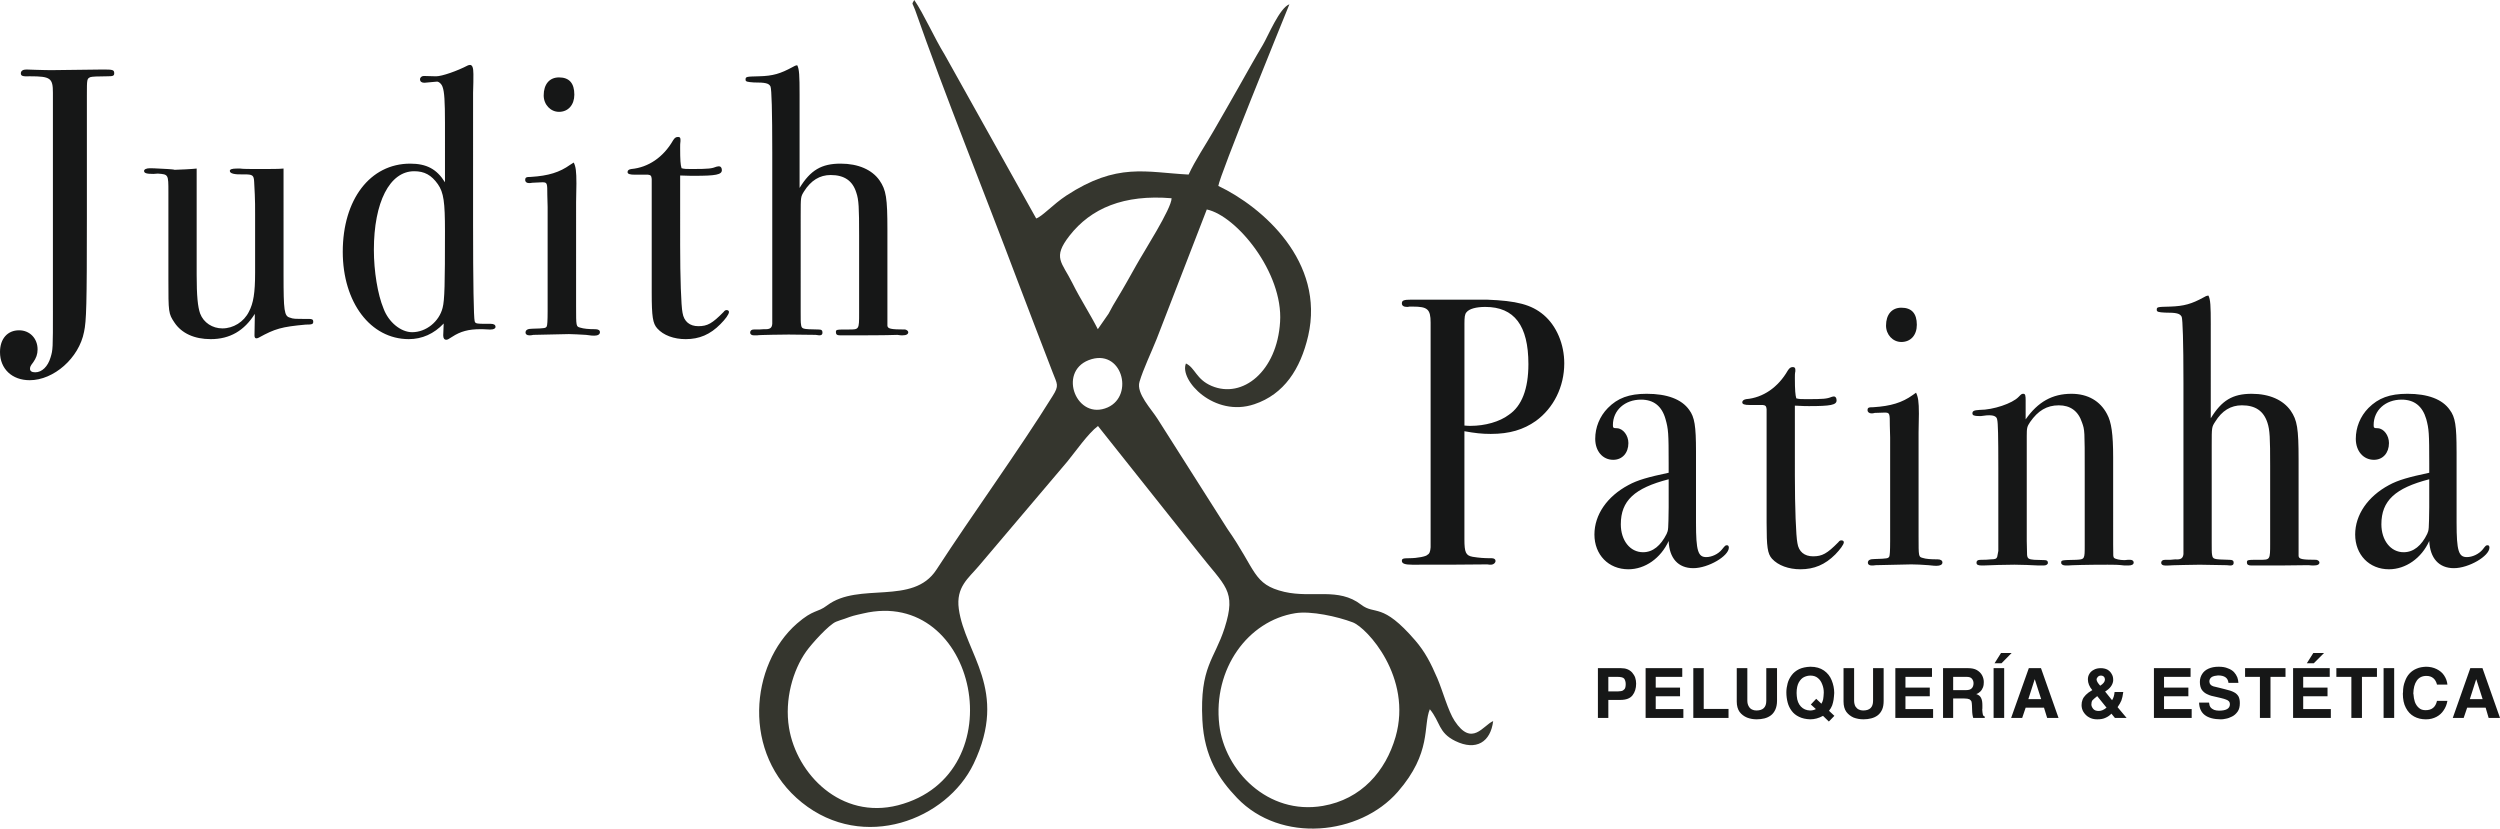
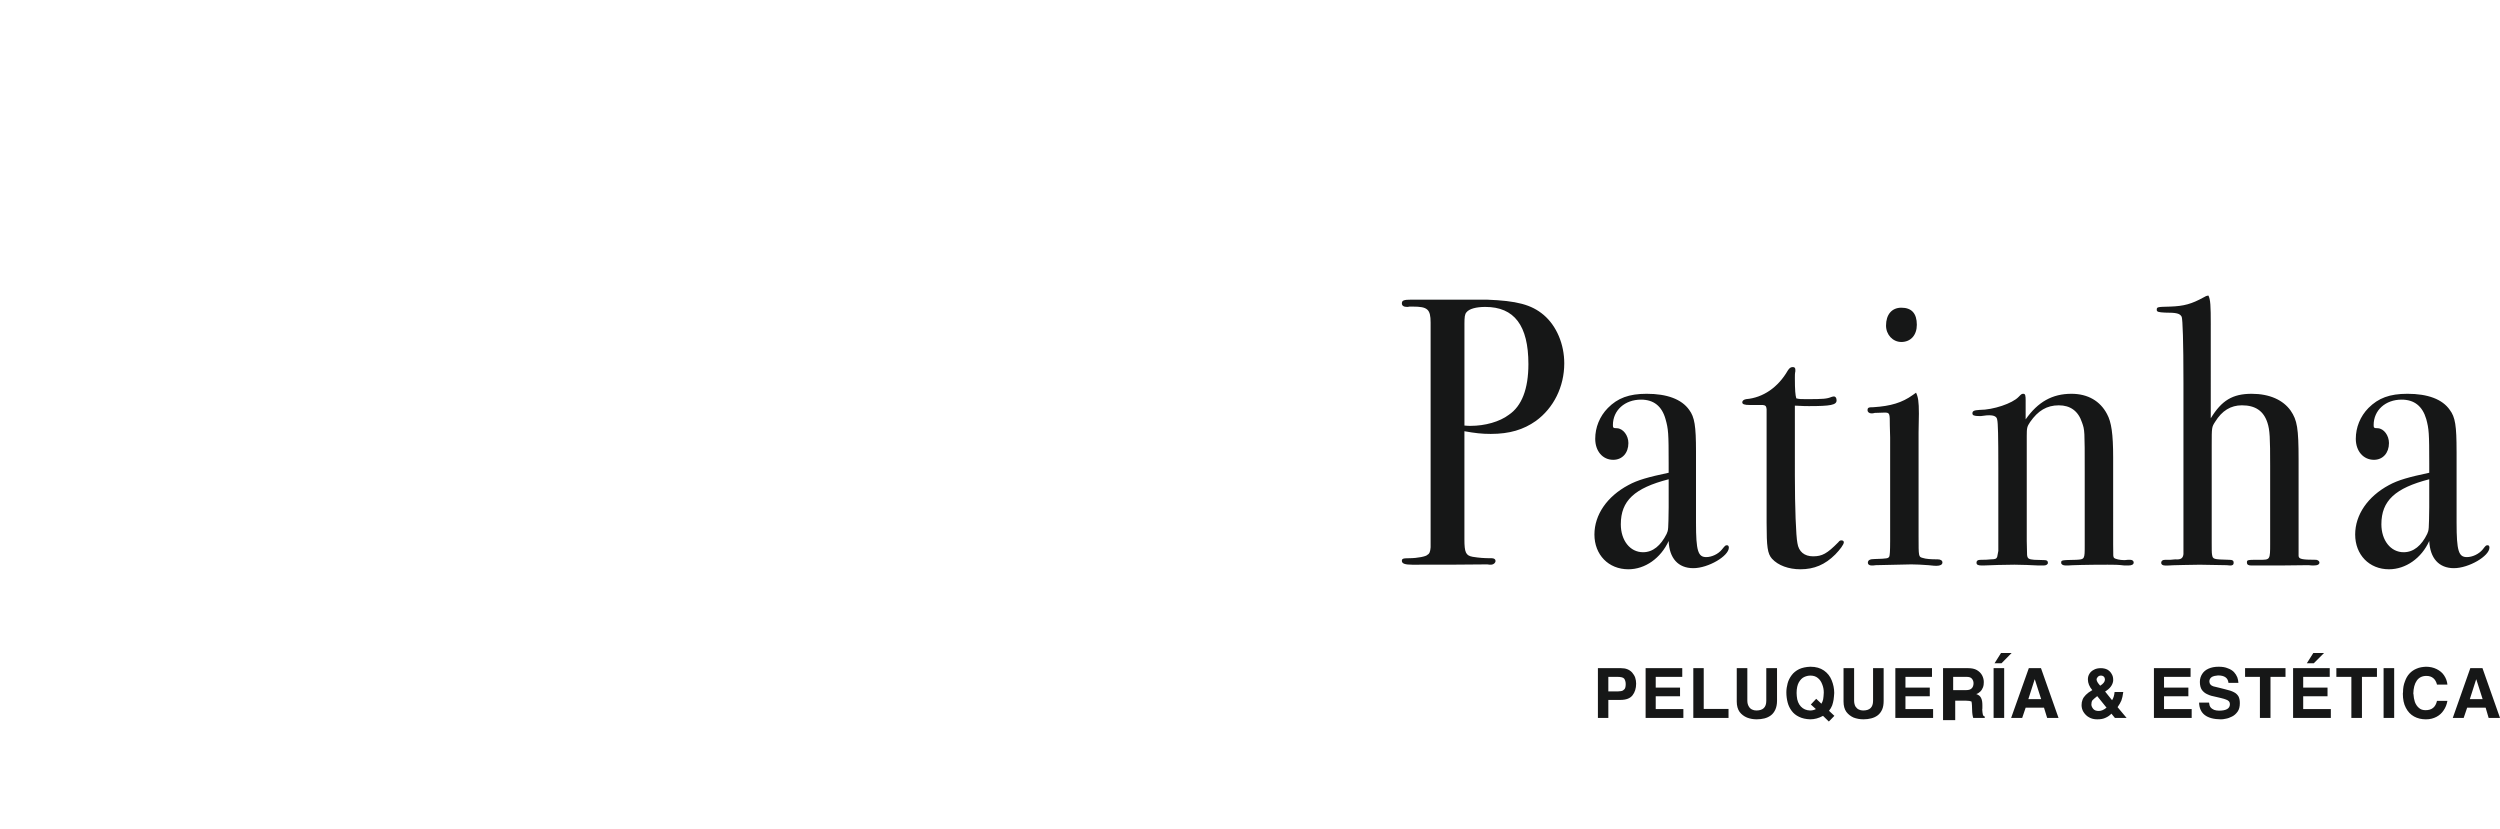
<svg xmlns="http://www.w3.org/2000/svg" version="1.1" id="Layer_1" x="0px" y="0px" width="285.286px" height="94.557px" viewBox="0 0 285.286 94.557" enable-background="new 0 0 285.286 94.557" xml:space="preserve">
  <g>
-     <path fill="#161717" d="M6.039,35.438c0,4.344,0,4.47-0.271,5.354c-0.306,1.027-0.973,1.694-1.749,1.694   c-0.396,0-0.595-0.145-0.595-0.396c0-0.216,0.054-0.343,0.361-0.739c0.342-0.487,0.504-0.919,0.504-1.478   c0-1.262-0.901-2.181-2.109-2.181C0.865,37.691,0,38.646,0,40.179c0,1.911,1.37,3.208,3.389,3.208c2.74,0,5.624-2.523,6.201-5.516   c0.27-1.226,0.324-3.136,0.324-13.014v-13.97c0-1.875,0-1.911,0.415-2.091c0.198-0.054,0.829-0.09,1.875-0.09   c0.667,0,0.829-0.036,0.829-0.342c0-0.396-0.162-0.433-1.262-0.433L6.039,8.003c-0.378,0-1.118,0-1.983-0.036   C3.046,7.931,3.046,7.931,3.01,7.931c-0.396,0-0.631,0.163-0.631,0.433c0,0.306,0.198,0.379,1.045,0.342   c2.343,0,2.614,0.216,2.614,1.875V35.438z M32.355,19.233c-0.541,0.054-1.334,0.054-2.884,0.054c-0.938,0-1.767,0-2.073-0.054   h-0.342c-0.595,0-0.829,0.09-0.829,0.271c0,0.306,0.541,0.433,1.64,0.396c0.938,0,1.1,0.072,1.136,0.847l0.072,1.442   c0.036,0.703,0.036,1.442,0.036,2.217v6.724c0,2.307-0.198,3.479-0.703,4.434c-0.577,1.172-1.785,1.911-3.028,1.911   c-1.136,0-2.145-0.649-2.542-1.694c-0.27-0.775-0.396-2.001-0.396-4.434V19.233c-0.378,0.054-2.181,0.145-2.523,0.145   c-0.126-0.054-0.396-0.054-0.793-0.09c-1.586-0.09-1.785-0.09-2.019-0.09c-0.396,0-0.667,0.126-0.667,0.306   c0,0.252,0.271,0.343,1.063,0.343l0.505-0.037c1.208,0.09,1.208,0.09,1.208,2.091v9.968c0,3.785,0,3.912,0.703,4.957   c0.812,1.208,2.253,1.875,4.128,1.875c2.181,0,3.821-0.956,5.029-2.884v0.36l-0.036,2.091c0,0.252,0.072,0.343,0.234,0.343   c0.108,0,0.199-0.054,0.271-0.09c1.839-1.009,2.578-1.226,5.335-1.478c0.757,0,0.865-0.054,0.865-0.342   c0-0.216-0.108-0.307-0.469-0.307c-1.784,0-1.784,0-2.181-0.144c-0.667-0.162-0.739-0.775-0.739-4.903V19.233z M50.777,20.801   c-0.938-1.514-2.109-2.127-3.966-2.127c-4.578,0-7.697,4.092-7.697,10.058c0,5.786,3.173,9.968,7.535,9.968   c1.514,0,2.884-0.613,3.983-1.785l-0.054,1.352c0,0.343,0.126,0.505,0.361,0.505c0.108,0,0.27-0.072,0.667-0.342   c0.937-0.613,1.856-0.865,3.226-0.865c0.072,0,0.469,0,0.974,0.036h0.198c0.36,0,0.541-0.126,0.541-0.306   c0-0.216-0.18-0.343-0.541-0.343c-1.676,0-1.749,0-1.839-0.306c-0.108-0.433-0.18-4.344-0.18-11.049V12.311v-0.342v-1.388   c0.036-0.956,0.036-1.532,0.036-2.127c0-0.757-0.126-1.045-0.396-1.045c-0.072,0-0.198,0.036-0.271,0.072   c-1.172,0.613-2.92,1.226-3.587,1.226L48.362,8.67c-0.234,0-0.432,0.163-0.432,0.379c0,0.27,0.198,0.396,0.504,0.396   c0.09,0,0.09,0,1.37-0.126c0.234-0.054,0.595,0.252,0.703,0.613c0.199,0.522,0.271,1.64,0.271,4.091V20.801z M47.263,19.54   c1.171,0,1.965,0.433,2.704,1.478c0.667,0.956,0.811,2.055,0.811,5.354c0,6.021-0.036,7.877-0.271,8.76   c-0.396,1.568-1.875,2.776-3.479,2.776c-1.28,0-2.686-1.135-3.263-2.704c-0.667-1.604-1.1-4.254-1.1-6.688   C42.666,23.072,44.468,19.54,47.263,19.54L47.263,19.54z M65.072,18.8c-1.208,0.865-2.488,1.262-4.489,1.388   c-0.541,0-0.649,0.054-0.649,0.36c0,0.216,0.181,0.343,0.415,0.343c0.126,0,0.234,0,0.396-0.036l1.135-0.054   c0.577,0,0.577,0.09,0.577,1.478l0.036,1.352v2.181v9.662c0,1.172-0.036,1.659-0.108,1.785c-0.126,0.18-0.162,0.216-1.64,0.252   c-0.541,0-0.775,0.144-0.775,0.451c0,0.162,0.145,0.306,0.433,0.306c0.108,0,0.271,0,0.469-0.054l4.056-0.09   c0.613,0,1.082,0.054,1.947,0.09c0.577,0.09,0.775,0.09,0.938,0.09c0.378,0,0.649-0.126,0.649-0.396   c0-0.216-0.181-0.342-0.541-0.342c-0.775,0-1.316-0.054-1.712-0.18c-0.468-0.126-0.468-0.126-0.468-2.434V23.072   c0.036-1.911,0.036-1.911,0.036-2.127c0-1.406-0.072-1.929-0.306-2.397L65.072,18.8z M63.792,8.833c-1.1,0-1.749,0.793-1.749,2.055   c0,1.045,0.775,1.875,1.749,1.875c1.045,0,1.748-0.793,1.748-1.964C65.54,9.5,64.963,8.833,63.792,8.833L63.792,8.833z    M77.617,20.026c1.045,0.036,1.208,0.036,1.604,0.036c2.451,0,3.154-0.126,3.154-0.649c0-0.252-0.126-0.433-0.307-0.433   c-0.054,0-0.126,0-0.289,0.036c-0.541,0.216-0.883,0.271-2.83,0.271c-0.631,0-0.83,0-1.172-0.09   c-0.126-0.397-0.162-0.919-0.162-2.343c0-0.307,0-0.523,0.036-0.739v-0.18c0-0.216-0.072-0.307-0.271-0.307   c-0.234,0-0.396,0.09-0.577,0.396c-1.099,1.911-2.812,3.083-4.758,3.263c-0.289,0.036-0.433,0.162-0.433,0.343   c0,0.216,0.234,0.306,0.847,0.306h0.757h0.739c0.307,0.036,0.378,0.126,0.415,0.487v0.901v12.059c0,2.794,0.126,3.533,0.631,4.092   c0.703,0.793,1.911,1.226,3.245,1.226c1.55,0,2.794-0.523,3.965-1.713c0.559-0.559,0.974-1.117,0.974-1.388   c0-0.126-0.108-0.216-0.271-0.216c-0.108,0-0.234,0.054-0.342,0.216c-1.298,1.316-1.839,1.622-2.884,1.622   c-0.973,0-1.64-0.522-1.802-1.532c-0.163-0.775-0.271-4.092-0.271-7.661V20.026z M91.244,10.797c0-2.181-0.036-2.92-0.27-3.353   c-0.234,0.036-0.307,0.09-0.541,0.216c-1.37,0.739-2.217,1.009-3.821,1.045c-1.478,0.037-1.532,0.037-1.532,0.397   c0,0.216,0.198,0.252,0.938,0.306c1.334,0,1.73,0.09,1.91,0.469c0.126,0.36,0.199,2.74,0.199,7.535v17.286v2.253   c-0.036,0.487-0.271,0.649-0.938,0.613l-0.577,0.036h-0.595c-0.271,0-0.415,0.145-0.415,0.361c0,0.162,0.144,0.306,0.415,0.306   h0.396c0.108-0.054,3.281-0.09,3.587-0.09l3.083,0.036c0.342,0.054,0.342,0.054,0.396,0.054c0.271,0,0.378-0.09,0.378-0.306   c0-0.271-0.108-0.361-0.469-0.361c-1.875-0.036-1.911-0.036-1.982-0.613c-0.036-0.162-0.036-0.595-0.036-1.334V24.551   c0-2.091,0-2.091,0.378-2.704c0.793-1.262,1.802-1.875,3.046-1.875c1.568,0,2.505,0.667,2.92,2.001   c0.288,0.829,0.324,1.712,0.324,4.92v8.833c0,1.875,0,1.875-1.171,1.875c-1.442,0-1.478,0-1.478,0.307   c0,0.271,0.144,0.36,0.504,0.36h0.415c2.146,0,4.723,0,6.093-0.054c0.271,0.054,0.505,0.054,0.577,0.054   c0.469,0,0.667-0.144,0.667-0.36c0-0.126-0.144-0.252-0.342-0.307c-1.676,0-2.001-0.09-2.037-0.432v-0.956V26.208   c0-3.623-0.144-4.524-0.901-5.624c-0.847-1.208-2.415-1.911-4.434-1.911c-2.181,0-3.443,0.739-4.687,2.776V10.797z" />
    <path fill="#161717" d="M167.113,49.209c1.207,0.217,1.982,0.307,3.01,0.307c2.146,0,3.731-0.487,5.138-1.478   c2.036-1.478,3.244-3.912,3.244-6.579c0-2.164-0.865-4.254-2.344-5.516c-1.405-1.189-3.082-1.622-6.507-1.749h-8.58   c-0.9,0-1.1,0.09-1.1,0.433c0,0.271,0.234,0.397,0.595,0.397c0.036,0,0.145,0,0.271-0.037h0.378c1.677,0,2.036,0.289,2.036,1.821   v24.154v1.496c-0.035,0.469-0.126,0.738-0.359,0.847c-0.109,0.181-1.118,0.396-2.092,0.396c-0.703,0-0.829,0.055-0.829,0.307   c0,0.307,0.361,0.433,1.172,0.433h0.505c2.451,0,5.931,0,8.075-0.036c0.162,0.036,0.307,0.036,0.396,0.036   c0.307,0,0.541-0.216,0.541-0.433c0-0.18-0.162-0.307-0.434-0.307c-0.9,0-1.369-0.035-2.181-0.162   c-0.774-0.145-0.937-0.486-0.937-2V49.209z M167.113,36.988c0-0.793,0.036-1.135,0.233-1.352c0.308-0.396,1.101-0.612,2.146-0.612   c3.316,0,4.921,2.127,4.921,6.525c0,2.83-0.757,4.795-2.235,5.787c-1.045,0.793-2.722,1.261-4.362,1.261   c-0.161,0-0.396,0-0.702-0.036V36.988z M193.538,51.517c0-2.92-0.162-3.912-0.775-4.741c-0.865-1.226-2.541-1.839-4.849-1.839   c-2.019,0-3.316,0.487-4.435,1.623c-0.937,0.955-1.441,2.217-1.441,3.515c0,1.406,0.847,2.397,2.055,2.397   c1.027,0,1.73-0.775,1.73-1.911c0-0.865-0.595-1.658-1.298-1.694c-0.433,0-0.469-0.054-0.469-0.361c0-1.694,1.37-2.902,3.209-2.902   c1.441,0,2.379,0.739,2.794,2.217c0.323,1.136,0.359,1.605,0.359,5.047v1.081c-2.307,0.487-3.551,0.83-4.596,1.406   c-2.434,1.298-3.875,3.39-3.875,5.643c0,2.307,1.604,3.966,3.875,3.966c1.91,0,3.695-1.263,4.596-3.228   c0.073,1.965,1.082,3.101,2.813,3.101c1.712,0,4.056-1.388,4.056-2.343c0-0.181-0.09-0.271-0.198-0.271   c-0.198,0-0.198,0-0.595,0.486c-0.414,0.522-1.172,0.865-1.784,0.865c-0.938,0-1.172-0.702-1.172-3.911V51.517z M190.419,57.879   c-0.036,2.596-0.036,2.596-0.233,3.047c-0.667,1.334-1.568,2.091-2.687,2.091c-1.495,0-2.541-1.352-2.541-3.19   c0-2.686,1.551-4.128,5.461-5.137V57.879z M204.822,46.289c1.063,0.054,1.207,0.054,1.604,0.054c2.452,0,3.154-0.126,3.154-0.649   c0-0.271-0.107-0.451-0.307-0.451c-0.036,0-0.126,0-0.27,0.054c-0.541,0.216-0.901,0.252-2.848,0.252c-0.632,0-0.829,0-1.172-0.09   c-0.108-0.379-0.162-0.901-0.162-2.343c0-0.307,0-0.523,0.054-0.739v-0.18c0-0.216-0.09-0.307-0.289-0.307   c-0.233,0-0.378,0.09-0.576,0.397c-1.1,1.911-2.813,3.1-4.759,3.262c-0.271,0.054-0.433,0.18-0.433,0.361   c0,0.216,0.234,0.306,0.865,0.306h0.739h0.738c0.307,0.036,0.397,0.126,0.434,0.469v0.919v12.059c0,2.775,0.107,3.515,0.612,4.092   c0.703,0.774,1.911,1.208,3.245,1.208c1.567,0,2.812-0.523,3.983-1.695c0.541-0.559,0.973-1.135,0.973-1.388   c0-0.145-0.126-0.216-0.27-0.216c-0.126,0-0.235,0.036-0.361,0.216c-1.279,1.298-1.839,1.604-2.884,1.604   c-0.974,0-1.641-0.522-1.784-1.515c-0.162-0.793-0.288-4.092-0.288-7.66V46.289z M218.269,45.081   c-1.208,0.866-2.506,1.262-4.488,1.388c-0.541,0-0.667,0.036-0.667,0.343c0,0.216,0.198,0.36,0.433,0.36   c0.126,0,0.234,0,0.396-0.054l1.118-0.036c0.595,0,0.595,0.09,0.595,1.478l0.036,1.352v2.163v9.661c0,1.19-0.036,1.658-0.108,1.803   c-0.126,0.162-0.162,0.217-1.641,0.253c-0.559,0-0.793,0.126-0.793,0.433c0,0.18,0.162,0.306,0.433,0.306   c0.126,0,0.271,0,0.469-0.036l4.056-0.09c0.631,0,1.1,0.036,1.946,0.09c0.595,0.072,0.794,0.072,0.938,0.072   c0.396,0,0.667-0.126,0.667-0.378c0-0.217-0.198-0.36-0.541-0.36c-0.774,0-1.333-0.036-1.712-0.162   c-0.469-0.127-0.469-0.127-0.469-2.435V49.335c0.036-1.911,0.036-1.911,0.036-2.127c0-1.388-0.09-1.911-0.324-2.397L218.269,45.081   z M216.971,35.113c-1.081,0-1.748,0.775-1.748,2.037c0,1.045,0.774,1.875,1.748,1.875c1.063,0,1.767-0.775,1.767-1.965   C218.737,35.762,218.143,35.113,216.971,35.113L216.971,35.113z M231.157,45.767c0-0.649-0.036-0.83-0.271-0.83   c-0.198,0-0.234,0.054-0.541,0.361c-0.703,0.739-2.885,1.478-4.452,1.478c-0.631,0.036-0.812,0.126-0.812,0.396   c0,0.216,0.181,0.307,0.775,0.307h0.198c0.648-0.09,0.738-0.09,0.938-0.09c0.577,0,0.883,0.162,0.919,0.522   c0.09,0.343,0.126,1.821,0.126,5.48v8.399v1.082l-0.126,0.666c-0.072,0.217-0.216,0.289-0.685,0.289   c-0.434,0.054-0.793,0.054-1.136,0.054c-0.396,0-0.541,0.09-0.541,0.343c0,0.216,0.181,0.306,0.577,0.306h0.234   c0.541-0.036,2.722-0.09,3.515-0.09c0.541,0,2.289,0.054,2.722,0.09h0.631c0.271,0,0.469-0.126,0.469-0.306   c0-0.217-0.126-0.307-0.396-0.307l-1.172-0.036c-0.613-0.054-0.775-0.126-0.811-0.577l-0.036-1.568V49.732   c0-0.919,0.036-1.045,0.379-1.568c0.9-1.298,1.91-1.911,3.28-1.911c1.315,0,2.217,0.649,2.649,1.965   c0.307,0.865,0.307,0.865,0.307,5.642v8.364c0,1.604,0,1.604-0.974,1.658c-1.712,0.036-1.712,0.036-1.712,0.343   c0,0.18,0.197,0.306,0.505,0.306h0.27c0.361-0.036,2.109-0.09,4.524-0.09c0.703,0,1.208,0,1.911,0.09h0.468   c0.397,0,0.596-0.126,0.596-0.342c0-0.181-0.162-0.307-0.396-0.307h-0.271c-0.234,0.036-0.396,0.036-0.433,0.036   c-0.469,0-1.01-0.126-1.136-0.252c-0.108-0.127-0.108-0.127-0.108-1.532V52.22c0-2.704-0.197-4.056-0.702-4.975   c-0.775-1.478-2.182-2.308-4.056-2.308c-2.182,0-3.822,0.919-5.228,2.92V45.767z M252.282,37.06c0-2.163-0.036-2.902-0.271-3.334   c-0.233,0.036-0.324,0.072-0.559,0.216c-1.352,0.739-2.217,0.992-3.821,1.045c-1.479,0.037-1.514,0.037-1.514,0.379   c0,0.216,0.197,0.27,0.938,0.307c1.315,0,1.712,0.09,1.91,0.486c0.108,0.343,0.198,2.74,0.198,7.517v17.287v2.271   c-0.054,0.469-0.288,0.649-0.938,0.596l-0.595,0.054h-0.576c-0.271,0-0.433,0.126-0.433,0.343c0,0.18,0.161,0.306,0.433,0.306   h0.378c0.126-0.036,3.28-0.09,3.587-0.09l3.082,0.054c0.361,0.036,0.361,0.036,0.397,0.036c0.27,0,0.396-0.09,0.396-0.306   c0-0.253-0.127-0.343-0.469-0.343c-1.875-0.054-1.911-0.054-2.001-0.613c-0.036-0.18-0.036-0.612-0.036-1.352V50.813   c0-2.073,0-2.073,0.396-2.686c0.775-1.262,1.785-1.875,3.047-1.875c1.55,0,2.486,0.649,2.92,2.001   c0.27,0.829,0.306,1.694,0.306,4.921v8.832c0,1.875,0,1.875-1.171,1.875c-1.442,0-1.479,0-1.479,0.307   c0,0.252,0.162,0.342,0.505,0.342h0.433c2.145,0,4.723,0,6.074-0.036c0.288,0.036,0.523,0.036,0.596,0.036   c0.468,0,0.666-0.126,0.666-0.342c0-0.145-0.162-0.271-0.36-0.307c-1.676,0-1.982-0.09-2.019-0.433v-0.955V52.472   c0-3.605-0.162-4.524-0.901-5.606c-0.865-1.226-2.416-1.929-4.452-1.929c-2.182,0-3.425,0.757-4.669,2.794V37.06z M280.33,51.517   c0-2.92-0.145-3.912-0.775-4.741c-0.847-1.226-2.523-1.839-4.83-1.839c-2.037,0-3.317,0.487-4.453,1.623   c-0.937,0.955-1.441,2.217-1.441,3.515c0,1.406,0.864,2.397,2.072,2.397c1.01,0,1.713-0.775,1.713-1.911   c0-0.865-0.577-1.658-1.279-1.694c-0.434,0-0.47-0.054-0.47-0.361c0-1.694,1.353-2.902,3.191-2.902   c1.441,0,2.379,0.739,2.812,2.217c0.306,1.136,0.342,1.605,0.342,5.047v1.081c-2.289,0.487-3.551,0.83-4.596,1.406   c-2.416,1.298-3.857,3.39-3.857,5.643c0,2.307,1.604,3.966,3.857,3.966c1.91,0,3.713-1.263,4.596-3.228   c0.091,1.965,1.101,3.101,2.813,3.101s4.056-1.388,4.056-2.343c0-0.181-0.072-0.271-0.198-0.271c-0.198,0-0.198,0-0.577,0.486   c-0.432,0.522-1.171,0.865-1.802,0.865c-0.938,0-1.172-0.702-1.172-3.911V51.517z M277.211,57.879   c-0.036,2.596-0.036,2.596-0.233,3.047c-0.649,1.334-1.551,2.091-2.687,2.091c-1.478,0-2.541-1.352-2.541-3.19   c0-2.686,1.568-4.128,5.461-5.137V57.879z" />
-     <path fill="#161717" d="M182.344,81.925v-5.678h2.632c0.271,0,0.523,0.036,0.739,0.126c0.217,0.091,0.396,0.217,0.541,0.379   c0.144,0.181,0.271,0.36,0.343,0.576c0.071,0.217,0.107,0.451,0.107,0.686c0,0.541-0.144,0.991-0.414,1.334   s-0.722,0.522-1.37,0.522h-1.388v2.055H182.344z M183.534,78.896h1.117c0.252,0,0.433-0.036,0.559-0.108   c0.127-0.09,0.217-0.18,0.253-0.306c0.036-0.108,0.054-0.253,0.054-0.415c0-0.27-0.072-0.486-0.18-0.631   c-0.127-0.144-0.397-0.198-0.829-0.198h-0.974V78.896z M187.788,81.925v-5.678h4.182v0.991h-3.028v1.227h2.775v0.99h-2.775v1.46   h3.154v1.01H187.788z M193.231,81.925v-5.678h1.189v4.65h2.83v1.027H193.231z M198.188,80.051v-3.804h1.208v3.695   c0,0.271,0.054,0.486,0.162,0.667c0.09,0.162,0.216,0.288,0.379,0.36c0.144,0.072,0.306,0.108,0.486,0.108   c0.757,0,1.136-0.36,1.136-1.1v-3.731h1.226v3.731c0,0.396-0.072,0.739-0.198,1.01c-0.127,0.27-0.289,0.486-0.505,0.648   c-0.217,0.162-0.451,0.271-0.721,0.343c-0.289,0.071-0.577,0.107-0.902,0.107c-0.396,0-0.774-0.071-1.099-0.198   c-0.343-0.144-0.631-0.36-0.848-0.648C198.297,80.934,198.188,80.537,198.188,80.051L198.188,80.051z M203.849,79.005   c0-0.343,0.054-0.685,0.145-1.027c0.09-0.342,0.252-0.649,0.468-0.938c0.199-0.271,0.487-0.505,0.848-0.685   c0.36-0.163,0.775-0.253,1.279-0.271c0.631,0,1.136,0.145,1.551,0.433c0.414,0.288,0.703,0.667,0.883,1.118   c0.181,0.45,0.289,0.937,0.289,1.441c-0.019,0.288-0.037,0.541-0.073,0.775c-0.035,0.216-0.09,0.433-0.162,0.648   c-0.09,0.217-0.197,0.414-0.359,0.613l0.612,0.577l-0.631,0.648l-0.667-0.648c-0.486,0.27-0.974,0.396-1.46,0.396   c-0.486-0.018-0.919-0.107-1.279-0.288c-0.343-0.162-0.631-0.396-0.83-0.667c-0.216-0.288-0.378-0.612-0.468-0.974   C203.902,79.798,203.849,79.42,203.849,79.005L203.849,79.005z M205.038,79.438c0.036,0.505,0.198,0.901,0.469,1.189   s0.613,0.434,1.045,0.451c0.253,0,0.469-0.054,0.667-0.163l-0.576-0.521l0.612-0.649l0.595,0.559   c0.09-0.145,0.163-0.324,0.199-0.505c0.036-0.197,0.054-0.45,0.071-0.757c0-0.343-0.054-0.648-0.181-0.955   c-0.107-0.288-0.27-0.541-0.504-0.722c-0.217-0.18-0.505-0.27-0.829-0.27c-0.253,0-0.486,0.054-0.722,0.162   c-0.233,0.107-0.432,0.306-0.612,0.612c-0.162,0.288-0.253,0.703-0.253,1.208C205.02,79.149,205.02,79.275,205.038,79.438   L205.038,79.438z M210.374,80.051v-3.804h1.207v3.695c0,0.271,0.055,0.486,0.145,0.667c0.107,0.162,0.234,0.288,0.396,0.36   c0.145,0.072,0.307,0.108,0.486,0.108c0.758,0,1.136-0.36,1.136-1.1v-3.731h1.208v3.731c0,0.396-0.054,0.739-0.18,1.01   c-0.127,0.27-0.289,0.486-0.505,0.648c-0.217,0.162-0.451,0.271-0.739,0.343c-0.271,0.071-0.559,0.107-0.884,0.107   c-0.396,0-0.775-0.071-1.117-0.198c-0.325-0.144-0.613-0.36-0.829-0.648C210.481,80.934,210.374,80.537,210.374,80.051   L210.374,80.051z M216.286,81.925v-5.678h4.182v0.991h-3.028v1.227h2.776v0.99h-2.776v1.46h3.154v1.01H216.286z M221.729,81.925   v-5.678h2.884c0.379,0,0.721,0.072,0.974,0.217c0.271,0.162,0.469,0.359,0.595,0.595c0.127,0.234,0.198,0.504,0.198,0.774   c0,0.198-0.018,0.396-0.09,0.596c-0.072,0.18-0.162,0.342-0.307,0.486c-0.126,0.126-0.288,0.234-0.469,0.288   c0.289,0.09,0.469,0.252,0.559,0.451c0.108,0.216,0.145,0.486,0.145,0.811v0.253c0,0.107,0,0.197-0.018,0.252   c0.018,0.253,0.036,0.433,0.072,0.576c0.036,0.127,0.107,0.199,0.216,0.217v0.162h-1.315c-0.036-0.126-0.072-0.252-0.091-0.414   c-0.018-0.162-0.036-0.324-0.036-0.505c0-0.162-0.018-0.343-0.018-0.505c0-0.198-0.036-0.343-0.054-0.45   c-0.036-0.091-0.126-0.181-0.235-0.253c-0.126-0.054-0.324-0.09-0.594-0.09h-1.262v2.217H221.729z M222.884,78.753h1.478   c0.307,0,0.522-0.072,0.649-0.217c0.126-0.126,0.197-0.324,0.197-0.576c0-0.198-0.071-0.379-0.197-0.523   c-0.127-0.144-0.325-0.198-0.613-0.198h-1.514V78.753z M227.498,81.925v-5.678h1.207v5.678H227.498z M229.553,74.517l-1.153,1.172   h-0.793l0.738-1.172H229.553z M229.499,81.925l2.018-5.678h1.389l2.001,5.678h-1.298l-0.36-1.172h-2.091l-0.397,1.172H229.499z    M232.184,77.526l-0.721,2.254h1.461l-0.722-2.254H232.184z M237.537,80.465c0-0.234,0.037-0.433,0.109-0.612   c0.071-0.198,0.198-0.379,0.378-0.56c0.18-0.18,0.415-0.359,0.739-0.54c-0.343-0.396-0.505-0.812-0.505-1.227   c0-0.233,0.055-0.45,0.181-0.648c0.107-0.181,0.288-0.343,0.505-0.45c0.216-0.126,0.486-0.181,0.793-0.181   c0.27,0,0.522,0.055,0.738,0.162c0.217,0.126,0.379,0.288,0.487,0.487c0.126,0.198,0.18,0.414,0.18,0.648c0,0.072,0,0.126,0,0.162   c-0.071,0.486-0.378,0.884-0.919,1.208l0.793,0.991c0.145-0.216,0.252-0.522,0.288-0.938h0.991   c-0.054,0.415-0.126,0.739-0.216,0.974c-0.09,0.216-0.234,0.469-0.433,0.757l1.027,1.226h-1.334l-0.396-0.486   c-0.181,0.198-0.415,0.36-0.667,0.469c-0.253,0.126-0.56,0.18-0.956,0.18c-0.342,0-0.667-0.071-0.938-0.233   c-0.271-0.145-0.469-0.361-0.631-0.613C237.61,81.006,237.537,80.735,237.537,80.465L237.537,80.465z M239.665,78.248   c0.342-0.217,0.522-0.433,0.54-0.686c0-0.126-0.036-0.252-0.126-0.342c-0.072-0.072-0.18-0.126-0.342-0.126   c-0.145,0-0.253,0.054-0.343,0.144s-0.145,0.198-0.145,0.324C239.269,77.743,239.412,77.978,239.665,78.248L239.665,78.248z    M240.386,80.753l-1.063-1.315c-0.252,0.198-0.433,0.36-0.541,0.469c-0.09,0.126-0.126,0.288-0.126,0.487   c0,0.162,0.072,0.324,0.198,0.485c0.145,0.182,0.36,0.253,0.648,0.253C239.791,81.132,240.079,81.006,240.386,80.753   L240.386,80.753z M245.794,81.925v-5.678h4.182v0.991h-3.029v1.227h2.777v0.99h-2.777v1.46h3.155v1.01H245.794z M250.948,80.177   h1.136c0.019,0.217,0.072,0.396,0.162,0.522c0.108,0.145,0.253,0.234,0.415,0.307c0.162,0.055,0.342,0.09,0.559,0.09   c0.812,0,1.227-0.234,1.244-0.702c0-0.163-0.036-0.289-0.127-0.379c-0.09-0.091-0.198-0.145-0.306-0.181   c-0.108-0.054-0.307-0.107-0.595-0.18c-0.234-0.054-0.415-0.108-0.541-0.127c-0.396-0.072-0.722-0.162-0.974-0.288   c-0.271-0.108-0.486-0.288-0.648-0.505c-0.162-0.234-0.235-0.541-0.235-0.919c0-0.343,0.091-0.649,0.271-0.919   c0.162-0.253,0.396-0.451,0.721-0.595c0.324-0.145,0.703-0.217,1.153-0.217c0.415,0,0.758,0.054,1.046,0.181   c0.307,0.107,0.522,0.252,0.702,0.432c0.163,0.181,0.289,0.379,0.379,0.596c0.072,0.197,0.108,0.414,0.126,0.631h-1.136   c-0.054-0.56-0.45-0.848-1.188-0.848c-0.271,0.019-0.505,0.072-0.686,0.162c-0.181,0.108-0.288,0.271-0.307,0.487   c0,0.306,0.162,0.504,0.451,0.595c0.288,0.072,0.559,0.126,0.811,0.198c0.252,0.054,0.433,0.107,0.56,0.144   c0.414,0.091,0.738,0.198,0.973,0.325c0.234,0.108,0.396,0.271,0.522,0.468c0.108,0.199,0.162,0.451,0.162,0.775   c0,0.396-0.071,0.722-0.252,0.974c-0.18,0.252-0.379,0.433-0.631,0.559s-0.486,0.217-0.721,0.253   c-0.216,0.054-0.415,0.071-0.559,0.071C251.814,82.069,250.984,81.438,250.948,80.177L250.948,80.177z M257.889,81.925v-4.687   h-1.694v-0.991h4.614v0.991h-1.713v4.687H257.889z M261.674,81.925v-5.678h4.182v0.991h-3.028v1.227h2.776v0.99h-2.776v1.46h3.154   v1.01H261.674z M265.207,74.517l-1.172,1.172h-0.793l0.739-1.172H265.207z M268.325,81.925v-4.687h-1.712v-0.991h4.632v0.991   h-1.712v4.687H268.325z M272.002,81.925v-5.678h1.208v5.678H272.002z M274.22,78.969c0-0.45,0.071-0.848,0.216-1.207   c0.126-0.361,0.289-0.649,0.522-0.902c0.234-0.252,0.505-0.432,0.812-0.558c0.324-0.145,0.685-0.199,1.063-0.217   c0.469,0,0.865,0.09,1.226,0.271c0.36,0.18,0.649,0.414,0.848,0.721c0.216,0.324,0.342,0.667,0.378,1.045h-1.189   c-0.162-0.648-0.577-0.99-1.208-0.99c-0.486,0-0.847,0.18-1.1,0.54c-0.252,0.36-0.378,0.848-0.396,1.496   c0.018,0,0.018,0.019,0.018,0.036c0.018,0.324,0.072,0.631,0.162,0.901c0.108,0.289,0.271,0.522,0.469,0.685   c0.198,0.181,0.45,0.253,0.757,0.253c0.703,0,1.136-0.343,1.298-1.063h1.189c-0.072,0.415-0.216,0.774-0.433,1.082   c-0.197,0.306-0.469,0.559-0.811,0.738c-0.343,0.181-0.739,0.288-1.208,0.288c-0.505,0-0.956-0.107-1.352-0.324   c-0.397-0.217-0.703-0.54-0.938-0.991c-0.234-0.433-0.343-0.974-0.343-1.622C274.201,79.096,274.22,79.041,274.22,78.969   L274.22,78.969z M279.897,81.925l2-5.678h1.389l2,5.678h-1.297l-0.343-1.172h-2.108l-0.397,1.172H279.897z M282.564,77.526   l-0.721,2.254h1.46l-0.721-2.254H282.564z" />
-     <path fill-rule="evenodd" clip-rule="evenodd" fill="#35362E" d="M139.138,82.718c-0.739-6.398,3.28-11.879,8.67-12.743   c1.785-0.288,4.813,0.378,6.562,1.045c1.622,0.613,6.831,6.273,4.885,13.068c-1.136,3.93-3.912,7.12-8.292,7.877   C144.672,93.047,139.75,87.928,139.138,82.718L139.138,82.718z M98.473,70.01c13.05-3.1,17.539,18.387,4.001,21.884   c-6.489,1.658-11.572-3.533-12.438-8.851c-0.523-3.227,0.451-6.579,1.965-8.706c0.613-0.866,2.595-3.064,3.407-3.389   c0.144-0.072,0.775-0.271,0.991-0.343C97.265,70.281,97.427,70.245,98.473,70.01L98.473,70.01z M124.23,41.098   c3.768-1.46,5.264,4.002,2.181,5.39C122.878,48.056,120.68,42.486,124.23,41.098L124.23,41.098z M125.276,37.565   c-0.811-1.623-2.019-3.479-2.884-5.228c-1.226-2.47-2.325-2.902-0.342-5.444c2.451-3.136,6.2-4.723,11.644-4.271   c0.018,1.153-3.245,6.218-4.038,7.661c-0.667,1.189-1.406,2.523-2.109,3.677c-0.469,0.757-0.649,1.1-1.045,1.839L125.276,37.565z    M125.294,48.614l11.392,14.33c3.137,4.02,4.434,4.398,3.064,8.706c-1.154,3.623-2.848,4.398-2.542,10.527   c0.216,4.218,1.911,6.741,3.965,8.887c4.994,5.209,13.988,4.271,18.333-0.704c3.91-4.487,2.865-7.534,3.658-9.427   c1.208,1.46,0.955,2.668,2.902,3.623c2.397,1.172,4.037,0.108,4.326-2.271c-1.153,0.487-2.416,2.993-4.398-0.018   c-0.739-1.117-1.37-3.461-1.965-4.849c-0.775-1.803-1.424-3.046-2.523-4.326c-3.821-4.435-4.578-2.848-6.183-4.092   c-2.596-2.001-5.552-0.721-8.761-1.46c-3.604-0.848-3.19-2.47-6.489-7.174l-7.967-12.546c-0.703-1.135-2.47-2.92-2.073-4.253   c0.433-1.46,1.37-3.407,1.965-4.903l5.714-14.762c3.407,0.721,8.724,7.21,8.364,12.834c-0.343,5.624-4.272,8.814-7.823,7.3   c-1.767-0.757-1.857-2.055-2.92-2.559c-0.793,1.892,3.227,6.2,7.805,4.65c3.388-1.136,5.263-4.001,6.146-7.805   c1.93-8.436-5.173-14.69-10.256-17.106c0.163-1.226,7.048-18.097,8.111-20.729c-1.117,0.396-2.451,3.659-3.01,4.597   c-0.956,1.604-1.929,3.353-2.866,5.011c-0.901,1.604-1.857,3.245-2.776,4.849c-0.919,1.604-2.073,3.299-2.848,4.975   c-4.885-0.252-8.129-1.406-13.952,2.397c-1.532,1.009-2.74,2.379-3.442,2.614l-10.455-18.71C106.62,4.326,105.43,1.604,104.331,0   c-0.324,0.577-0.234,0.234,0.09,1.118c3.335,9.535,7.985,21.053,11.626,30.733c1.37,3.623,2.686,7.012,4.074,10.635   c0.523,1.37,0.775,1.478,0,2.704c-3.839,6.183-9.084,13.393-13.266,19.828c-2.686,4.128-8.833,1.334-12.474,4.073   c-1.136,0.865-1.514,0.396-3.443,2.073c-5.335,4.669-6.344,14.871,0.577,20.423c7.03,5.642,16.529,1.965,19.593-4.435   c4.038-8.454-0.991-12.527-1.694-17.665c-0.342-2.505,1.1-3.497,2.271-4.885l10.13-11.951   C122.699,51.57,124.194,49.426,125.294,48.614L125.294,48.614z" />
+     <path fill="#161717" d="M182.344,81.925v-5.678h2.632c0.271,0,0.523,0.036,0.739,0.126c0.217,0.091,0.396,0.217,0.541,0.379   c0.144,0.181,0.271,0.36,0.343,0.576c0.071,0.217,0.107,0.451,0.107,0.686c0,0.541-0.144,0.991-0.414,1.334   s-0.722,0.522-1.37,0.522h-1.388v2.055H182.344z M183.534,78.896h1.117c0.252,0,0.433-0.036,0.559-0.108   c0.127-0.09,0.217-0.18,0.253-0.306c0.036-0.108,0.054-0.253,0.054-0.415c0-0.27-0.072-0.486-0.18-0.631   c-0.127-0.144-0.397-0.198-0.829-0.198h-0.974V78.896z M187.788,81.925v-5.678h4.182v0.991h-3.028v1.227h2.775v0.99h-2.775v1.46   h3.154v1.01H187.788z M193.231,81.925v-5.678h1.189v4.65h2.83v1.027H193.231z M198.188,80.051v-3.804h1.208v3.695   c0,0.271,0.054,0.486,0.162,0.667c0.09,0.162,0.216,0.288,0.379,0.36c0.144,0.072,0.306,0.108,0.486,0.108   c0.757,0,1.136-0.36,1.136-1.1v-3.731h1.226v3.731c0,0.396-0.072,0.739-0.198,1.01c-0.127,0.27-0.289,0.486-0.505,0.648   c-0.217,0.162-0.451,0.271-0.721,0.343c-0.289,0.071-0.577,0.107-0.902,0.107c-0.396,0-0.774-0.071-1.099-0.198   c-0.343-0.144-0.631-0.36-0.848-0.648C198.297,80.934,198.188,80.537,198.188,80.051L198.188,80.051z M203.849,79.005   c0-0.343,0.054-0.685,0.145-1.027c0.09-0.342,0.252-0.649,0.468-0.938c0.199-0.271,0.487-0.505,0.848-0.685   c0.36-0.163,0.775-0.253,1.279-0.271c0.631,0,1.136,0.145,1.551,0.433c0.414,0.288,0.703,0.667,0.883,1.118   c0.181,0.45,0.289,0.937,0.289,1.441c-0.019,0.288-0.037,0.541-0.073,0.775c-0.035,0.216-0.09,0.433-0.162,0.648   c-0.09,0.217-0.197,0.414-0.359,0.613l0.612,0.577l-0.631,0.648l-0.667-0.648c-0.486,0.27-0.974,0.396-1.46,0.396   c-0.486-0.018-0.919-0.107-1.279-0.288c-0.343-0.162-0.631-0.396-0.83-0.667c-0.216-0.288-0.378-0.612-0.468-0.974   C203.902,79.798,203.849,79.42,203.849,79.005L203.849,79.005z M205.038,79.438c0.036,0.505,0.198,0.901,0.469,1.189   s0.613,0.434,1.045,0.451c0.253,0,0.469-0.054,0.667-0.163l-0.576-0.521l0.612-0.649l0.595,0.559   c0.09-0.145,0.163-0.324,0.199-0.505c0.036-0.197,0.054-0.45,0.071-0.757c0-0.343-0.054-0.648-0.181-0.955   c-0.107-0.288-0.27-0.541-0.504-0.722c-0.217-0.18-0.505-0.27-0.829-0.27c-0.253,0-0.486,0.054-0.722,0.162   c-0.233,0.107-0.432,0.306-0.612,0.612c-0.162,0.288-0.253,0.703-0.253,1.208C205.02,79.149,205.02,79.275,205.038,79.438   L205.038,79.438z M210.374,80.051v-3.804h1.207v3.695c0,0.271,0.055,0.486,0.145,0.667c0.107,0.162,0.234,0.288,0.396,0.36   c0.145,0.072,0.307,0.108,0.486,0.108c0.758,0,1.136-0.36,1.136-1.1v-3.731h1.208v3.731c0,0.396-0.054,0.739-0.18,1.01   c-0.127,0.27-0.289,0.486-0.505,0.648c-0.217,0.162-0.451,0.271-0.739,0.343c-0.271,0.071-0.559,0.107-0.884,0.107   c-0.396,0-0.775-0.071-1.117-0.198c-0.325-0.144-0.613-0.36-0.829-0.648C210.481,80.934,210.374,80.537,210.374,80.051   L210.374,80.051z M216.286,81.925v-5.678h4.182v0.991h-3.028v1.227h2.776v0.99h-2.776v1.46h3.154v1.01H216.286z M221.729,81.925   v-5.678h2.884c0.379,0,0.721,0.072,0.974,0.217c0.271,0.162,0.469,0.359,0.595,0.595c0.127,0.234,0.198,0.504,0.198,0.774   c0,0.198-0.018,0.396-0.09,0.596c-0.072,0.18-0.162,0.342-0.307,0.486c-0.126,0.126-0.288,0.234-0.469,0.288   c0.289,0.09,0.469,0.252,0.559,0.451c0.108,0.216,0.145,0.486,0.145,0.811v0.253c0,0.107,0,0.197-0.018,0.252   c0.018,0.253,0.036,0.433,0.072,0.576c0.036,0.127,0.107,0.199,0.216,0.217v0.162h-1.315c-0.036-0.126-0.072-0.252-0.091-0.414   c-0.018-0.162-0.036-0.324-0.036-0.505c0-0.162-0.018-0.343-0.018-0.505c0-0.198-0.036-0.343-0.054-0.45   c-0.126-0.054-0.324-0.09-0.594-0.09h-1.262v2.217H221.729z M222.884,78.753h1.478   c0.307,0,0.522-0.072,0.649-0.217c0.126-0.126,0.197-0.324,0.197-0.576c0-0.198-0.071-0.379-0.197-0.523   c-0.127-0.144-0.325-0.198-0.613-0.198h-1.514V78.753z M227.498,81.925v-5.678h1.207v5.678H227.498z M229.553,74.517l-1.153,1.172   h-0.793l0.738-1.172H229.553z M229.499,81.925l2.018-5.678h1.389l2.001,5.678h-1.298l-0.36-1.172h-2.091l-0.397,1.172H229.499z    M232.184,77.526l-0.721,2.254h1.461l-0.722-2.254H232.184z M237.537,80.465c0-0.234,0.037-0.433,0.109-0.612   c0.071-0.198,0.198-0.379,0.378-0.56c0.18-0.18,0.415-0.359,0.739-0.54c-0.343-0.396-0.505-0.812-0.505-1.227   c0-0.233,0.055-0.45,0.181-0.648c0.107-0.181,0.288-0.343,0.505-0.45c0.216-0.126,0.486-0.181,0.793-0.181   c0.27,0,0.522,0.055,0.738,0.162c0.217,0.126,0.379,0.288,0.487,0.487c0.126,0.198,0.18,0.414,0.18,0.648c0,0.072,0,0.126,0,0.162   c-0.071,0.486-0.378,0.884-0.919,1.208l0.793,0.991c0.145-0.216,0.252-0.522,0.288-0.938h0.991   c-0.054,0.415-0.126,0.739-0.216,0.974c-0.09,0.216-0.234,0.469-0.433,0.757l1.027,1.226h-1.334l-0.396-0.486   c-0.181,0.198-0.415,0.36-0.667,0.469c-0.253,0.126-0.56,0.18-0.956,0.18c-0.342,0-0.667-0.071-0.938-0.233   c-0.271-0.145-0.469-0.361-0.631-0.613C237.61,81.006,237.537,80.735,237.537,80.465L237.537,80.465z M239.665,78.248   c0.342-0.217,0.522-0.433,0.54-0.686c0-0.126-0.036-0.252-0.126-0.342c-0.072-0.072-0.18-0.126-0.342-0.126   c-0.145,0-0.253,0.054-0.343,0.144s-0.145,0.198-0.145,0.324C239.269,77.743,239.412,77.978,239.665,78.248L239.665,78.248z    M240.386,80.753l-1.063-1.315c-0.252,0.198-0.433,0.36-0.541,0.469c-0.09,0.126-0.126,0.288-0.126,0.487   c0,0.162,0.072,0.324,0.198,0.485c0.145,0.182,0.36,0.253,0.648,0.253C239.791,81.132,240.079,81.006,240.386,80.753   L240.386,80.753z M245.794,81.925v-5.678h4.182v0.991h-3.029v1.227h2.777v0.99h-2.777v1.46h3.155v1.01H245.794z M250.948,80.177   h1.136c0.019,0.217,0.072,0.396,0.162,0.522c0.108,0.145,0.253,0.234,0.415,0.307c0.162,0.055,0.342,0.09,0.559,0.09   c0.812,0,1.227-0.234,1.244-0.702c0-0.163-0.036-0.289-0.127-0.379c-0.09-0.091-0.198-0.145-0.306-0.181   c-0.108-0.054-0.307-0.107-0.595-0.18c-0.234-0.054-0.415-0.108-0.541-0.127c-0.396-0.072-0.722-0.162-0.974-0.288   c-0.271-0.108-0.486-0.288-0.648-0.505c-0.162-0.234-0.235-0.541-0.235-0.919c0-0.343,0.091-0.649,0.271-0.919   c0.162-0.253,0.396-0.451,0.721-0.595c0.324-0.145,0.703-0.217,1.153-0.217c0.415,0,0.758,0.054,1.046,0.181   c0.307,0.107,0.522,0.252,0.702,0.432c0.163,0.181,0.289,0.379,0.379,0.596c0.072,0.197,0.108,0.414,0.126,0.631h-1.136   c-0.054-0.56-0.45-0.848-1.188-0.848c-0.271,0.019-0.505,0.072-0.686,0.162c-0.181,0.108-0.288,0.271-0.307,0.487   c0,0.306,0.162,0.504,0.451,0.595c0.288,0.072,0.559,0.126,0.811,0.198c0.252,0.054,0.433,0.107,0.56,0.144   c0.414,0.091,0.738,0.198,0.973,0.325c0.234,0.108,0.396,0.271,0.522,0.468c0.108,0.199,0.162,0.451,0.162,0.775   c0,0.396-0.071,0.722-0.252,0.974c-0.18,0.252-0.379,0.433-0.631,0.559s-0.486,0.217-0.721,0.253   c-0.216,0.054-0.415,0.071-0.559,0.071C251.814,82.069,250.984,81.438,250.948,80.177L250.948,80.177z M257.889,81.925v-4.687   h-1.694v-0.991h4.614v0.991h-1.713v4.687H257.889z M261.674,81.925v-5.678h4.182v0.991h-3.028v1.227h2.776v0.99h-2.776v1.46h3.154   v1.01H261.674z M265.207,74.517l-1.172,1.172h-0.793l0.739-1.172H265.207z M268.325,81.925v-4.687h-1.712v-0.991h4.632v0.991   h-1.712v4.687H268.325z M272.002,81.925v-5.678h1.208v5.678H272.002z M274.22,78.969c0-0.45,0.071-0.848,0.216-1.207   c0.126-0.361,0.289-0.649,0.522-0.902c0.234-0.252,0.505-0.432,0.812-0.558c0.324-0.145,0.685-0.199,1.063-0.217   c0.469,0,0.865,0.09,1.226,0.271c0.36,0.18,0.649,0.414,0.848,0.721c0.216,0.324,0.342,0.667,0.378,1.045h-1.189   c-0.162-0.648-0.577-0.99-1.208-0.99c-0.486,0-0.847,0.18-1.1,0.54c-0.252,0.36-0.378,0.848-0.396,1.496   c0.018,0,0.018,0.019,0.018,0.036c0.018,0.324,0.072,0.631,0.162,0.901c0.108,0.289,0.271,0.522,0.469,0.685   c0.198,0.181,0.45,0.253,0.757,0.253c0.703,0,1.136-0.343,1.298-1.063h1.189c-0.072,0.415-0.216,0.774-0.433,1.082   c-0.197,0.306-0.469,0.559-0.811,0.738c-0.343,0.181-0.739,0.288-1.208,0.288c-0.505,0-0.956-0.107-1.352-0.324   c-0.397-0.217-0.703-0.54-0.938-0.991c-0.234-0.433-0.343-0.974-0.343-1.622C274.201,79.096,274.22,79.041,274.22,78.969   L274.22,78.969z M279.897,81.925l2-5.678h1.389l2,5.678h-1.297l-0.343-1.172h-2.108l-0.397,1.172H279.897z M282.564,77.526   l-0.721,2.254h1.46l-0.721-2.254H282.564z" />
  </g>
</svg>